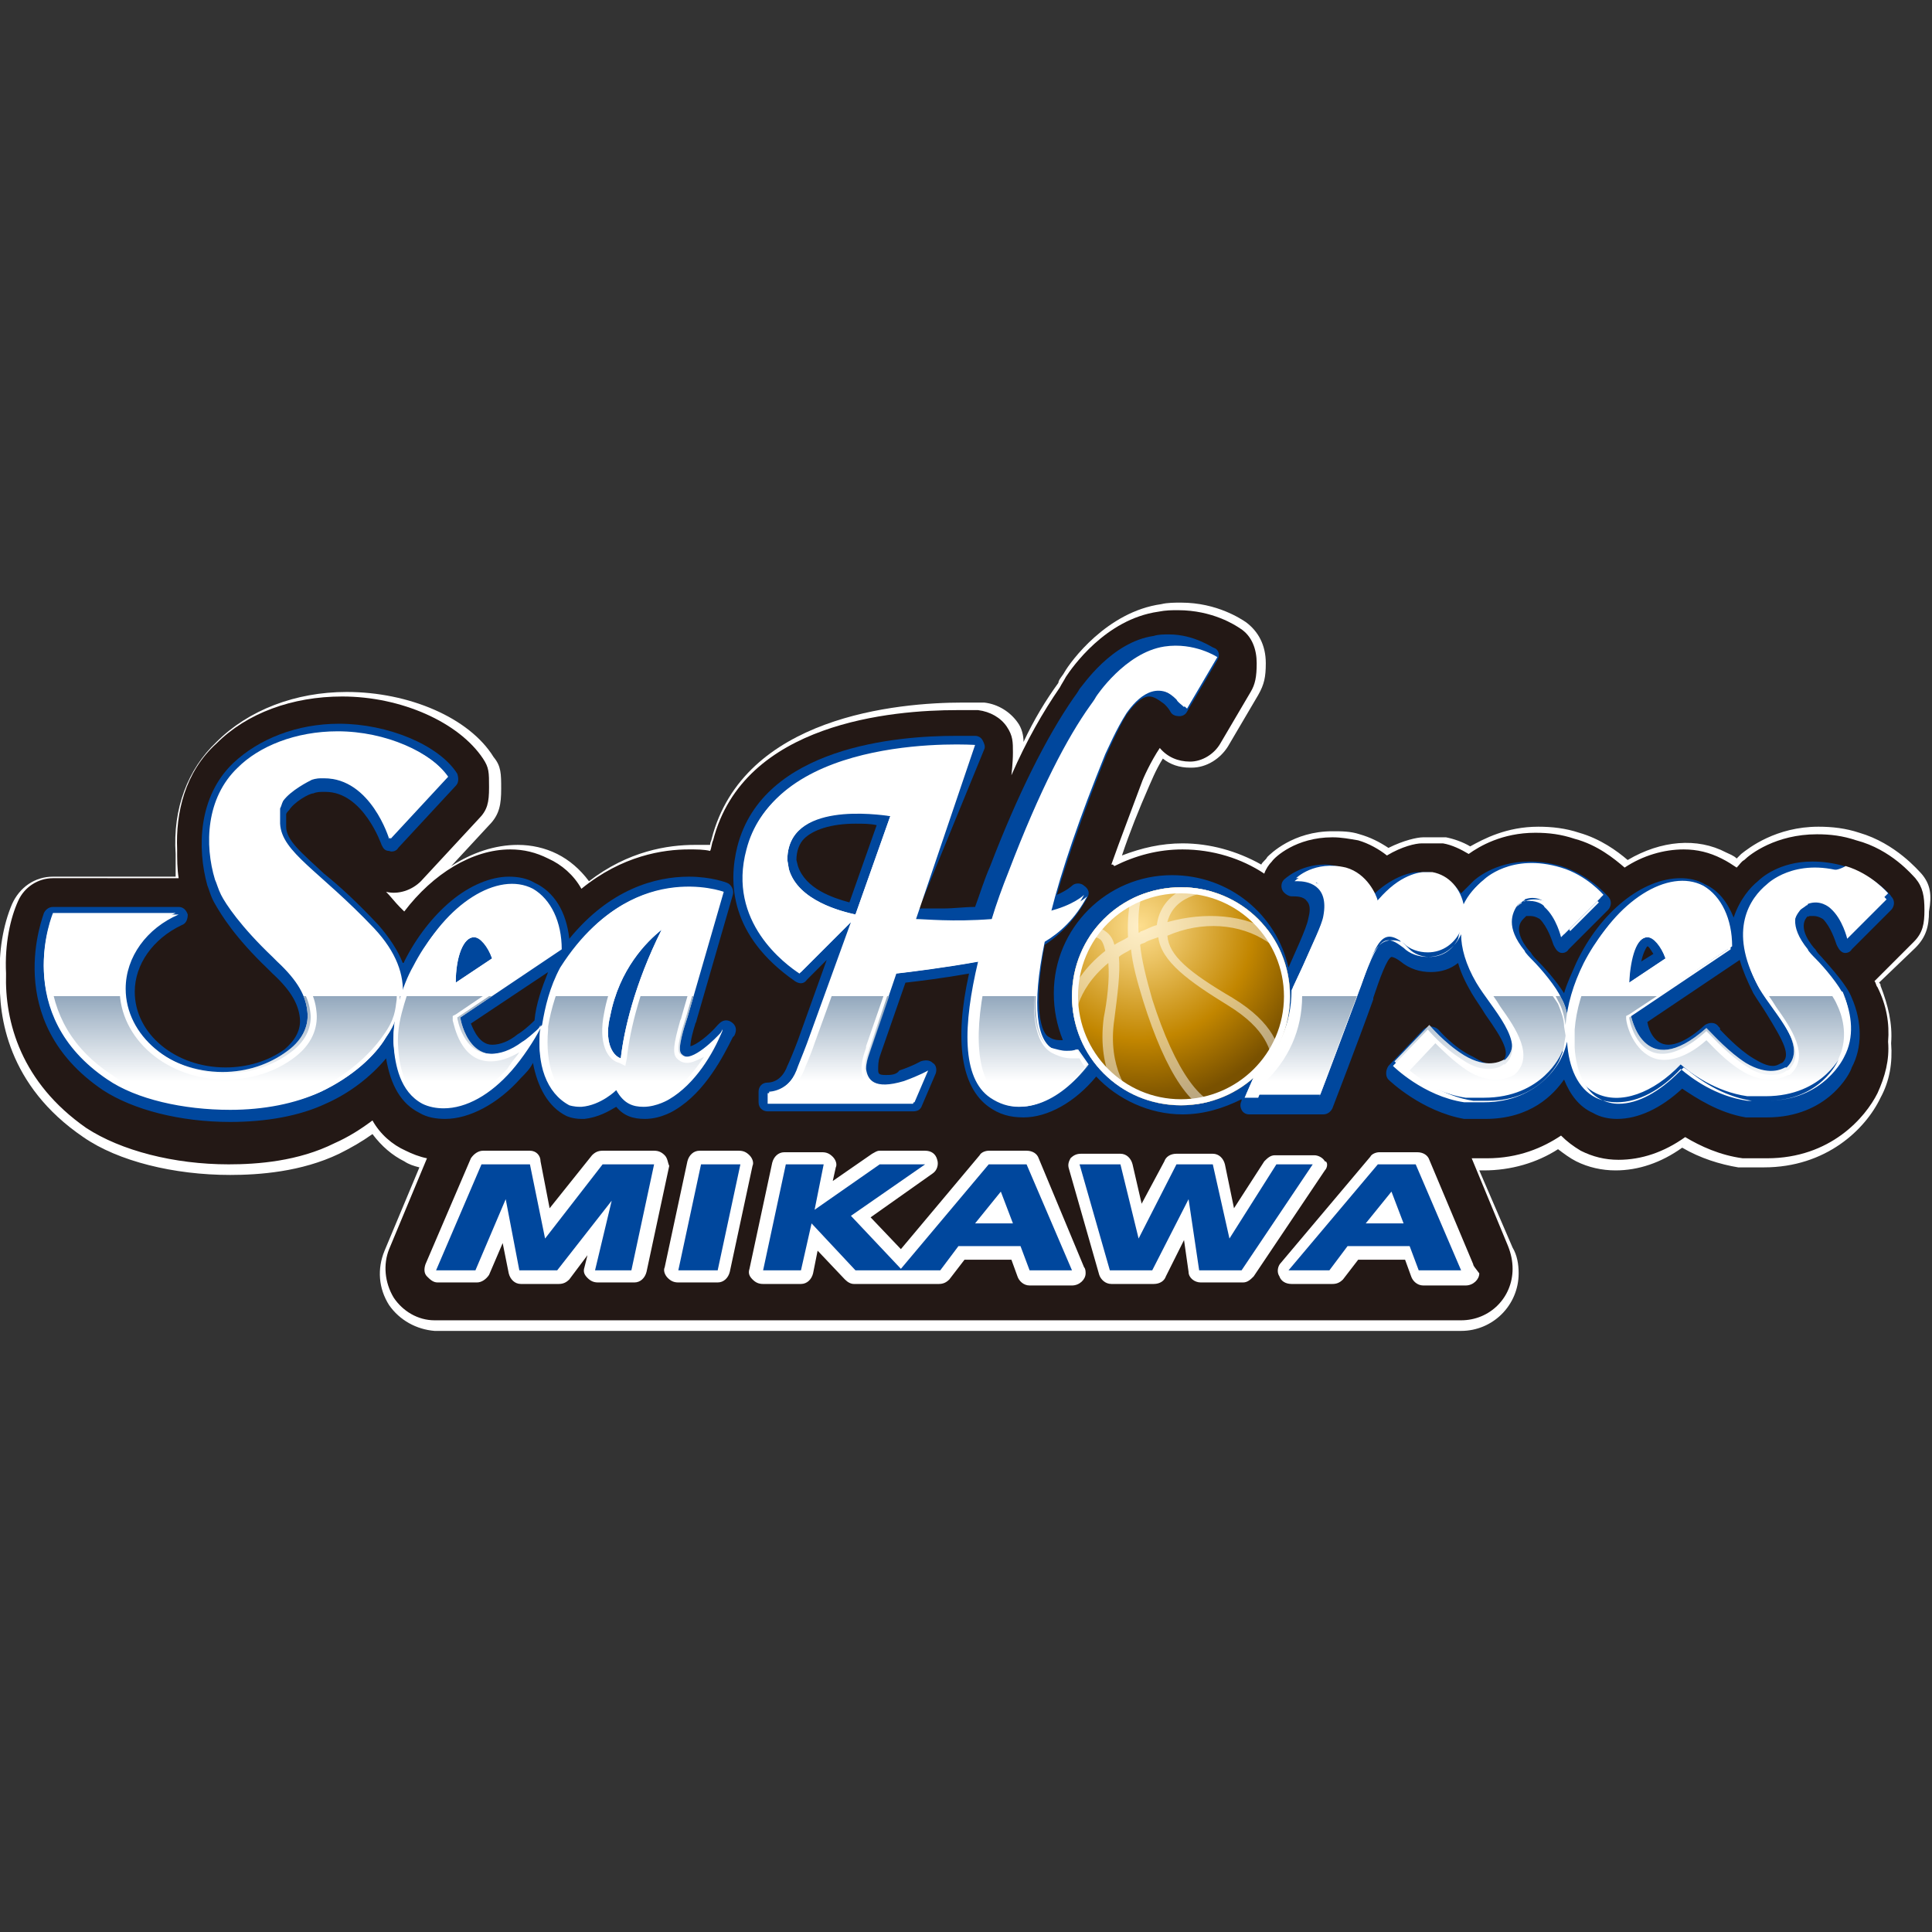
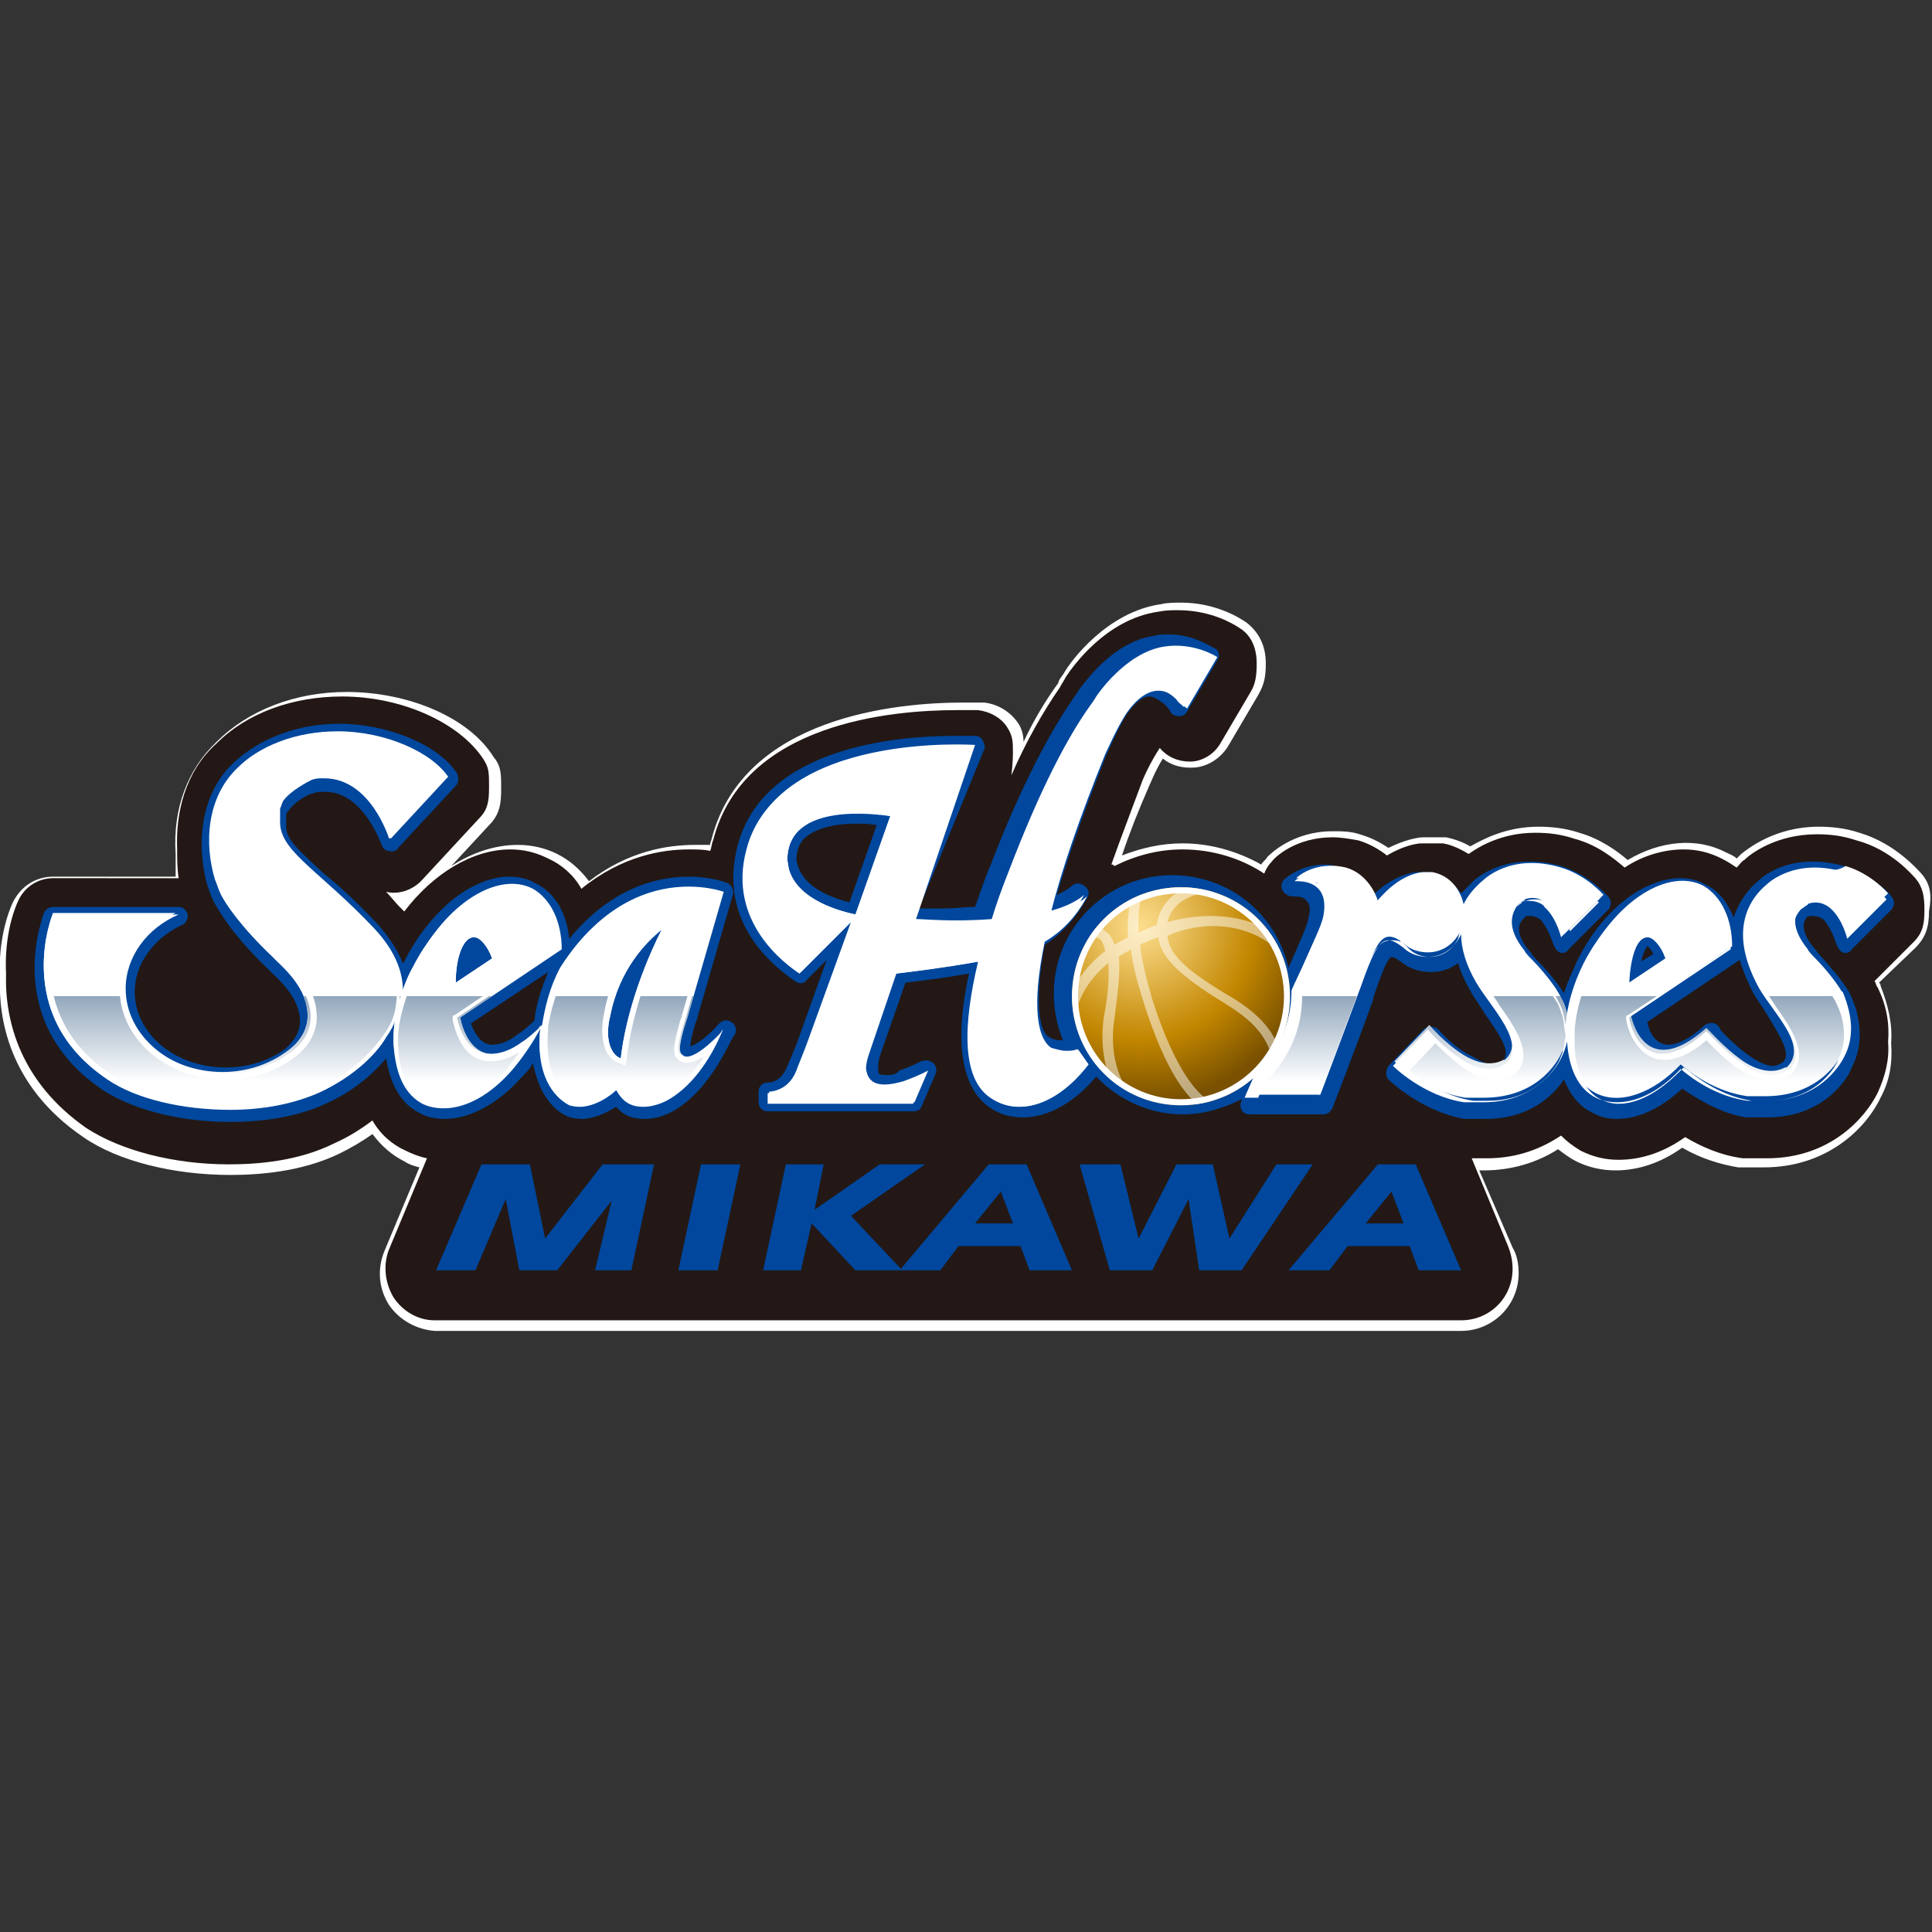
<svg xmlns="http://www.w3.org/2000/svg" xmlns:xlink="http://www.w3.org/1999/xlink" version="1.1" id="レイヤー_1" x="0px" y="0px" viewBox="0 0 127.6 127.6" style="enable-background:new 0 0 127.6 127.6;" xml:space="preserve">
  <rect x="0" y="0" width="127.6" height="127.6" fill="#333333" stroke="none" />
  <style type="text/css">
	.st0{fill:#FFFFFF;}
	.st1{fill:#231815;}
	.st2{fill:#00479D;}
	.st3{fill:url(#SVGID_1_);}
	.st4{fill:url(#SVGID_00000098924973716195889520000011426233132855158412_);}
	.st5{fill:url(#SVGID_00000106105609269532194180000006351232086788766360_);}
	.st6{fill:url(#SVGID_00000091003342624571899290000017225746159079376794_);}
	.st7{opacity:0.5;}
	.st8{clip-path:url(#SVGID_00000170985610702399736250000000952096096504952997_);}
</style>
  <g>
    <path class="st0" d="M126.9,57.7c-0.2-0.2-1.7-2-4.1-2.7c-0.9-0.3-1.8-0.4-2.7-0.4c-2.8,0-4.6,1.4-5.1,1.8   c-0.1,0.1-0.2,0.2-0.3,0.3c-0.2-0.2-0.5-0.3-0.7-0.4c-1.9-1-4.3-0.8-6.5,0.5c-0.7-0.6-1.8-1.4-3.2-1.8c-0.9-0.3-1.8-0.4-2.7-0.4   c-2.1,0-3.6,0.8-4.5,1.3c-0.5-0.3-1.1-0.5-1.6-0.6c-0.1,0-0.2,0-0.3,0l0,0c-0.2,0-0.4,0-0.6,0c-0.3,0-0.5,0-0.6,0l0,0   c-0.4,0-1.3,0.2-2.3,0.7c-0.6-0.4-1.2-0.7-1.9-0.9c-0.6-0.2-1.2-0.2-1.8-0.2c-2.6,0-4.1,1.5-4.3,1.7c-0.1,0.2-0.3,0.3-0.4,0.5   c-1.6-0.9-3.4-1.4-5.2-1.4c-1.4,0-2.7,0.3-4,0.8c0.5-1.5,1.1-3,1.8-4.6c0.1-0.2,0.4-1,0.9-1.8c0.5,0.4,1.1,0.6,1.8,0.6   c0,0,0.1,0,0.1,0c1,0,1.9-0.6,2.4-1.4l2-3.4c0.4-0.7,0.5-1.2,0.5-2.1c0-1.2-0.5-2.1-1.3-2.7c-0.3-0.2-1.9-1.3-4.3-1.3   c-0.4,0-0.9,0-1.3,0.1c-3.6,0.5-6,3.8-6.4,4.5c-0.1,0.2-0.4,0.5-0.4,0.7c-0.8,1.1-1.6,2.4-2.3,3.9c0-0.4-0.1-0.9-0.4-1.3   c-0.5-0.7-1.3-1.2-2.2-1.3c-0.1,0-0.6,0-1.4,0c-4.3,0-14.5,0.9-16.6,9c0,0.1-0.1,0.2-0.1,0.4c-0.3,0-0.7,0-1,0   c-1.8,0-4.4,0.4-7,2.4c-0.6-0.8-1.3-1.4-2.1-1.8c-0.8-0.4-1.7-0.6-2.6-0.6c-1.5,0-3,0.5-4.4,1.4l2.5-2.7c0.7-0.7,0.8-1.4,0.8-2.4   c0-1,0-1.5-0.5-2.1c-1.6-2.6-5.6-4.3-9.7-4.3c-3.4,0-6.5,1.2-8.6,3.3c-1.9,1.8-2.9,4.4-2.7,7.4c0,0.5,0,1,0,1.5H3.5   c-1.2,0-2.2,0.7-2.7,1.8c-0.6,1.4-0.9,3.2-0.8,4.9c-0.1,2.5,0.5,7.1,5.5,10.5c2.3,1.6,6,2.5,9.7,2.5c1.9,0,4.7-0.2,7.2-1.4   c0.8-0.4,1.5-0.8,2.2-1.3c0.6,0.8,1.3,1.4,2.1,1.8c0.3,0.2,0.6,0.3,1,0.4l-2.3,5.5c-0.5,1.2-0.4,2.5,0.3,3.6c0.7,1,1.8,1.6,3,1.7   c0.1,0,0.1,0,0.2,0h67.6c0,0,0,0,0,0c2.1,0,3.8-1.7,3.8-3.8c0-0.6-0.1-1.2-0.4-1.7l-2.2-5.1c0,0,0.1,0,0.1,0h0l0,0l0.2,0   c1.8,0,3.5-0.5,4.9-1.4c0.4,0.3,0.8,0.6,1.2,0.8c0.8,0.4,1.7,0.6,2.6,0.6c1.5,0,3-0.5,4.4-1.5c1.2,0.7,2.5,1.1,3.7,1.3   c0,0,0.1,0,0.2,0l0.1,0c0.1,0,0.2,0,0.3,0c0.2,0,0.4,0,0.6,0c0,0,0.1,0,0.1,0c0,0,0.1,0,0.2,0l0,0l0.2,0c4.1,0,6.7-2.5,7.7-4.6   c0.6-1.1,0.8-2.3,0.7-3.6c0.1-1.3-0.2-2.5-0.7-3.8c0-0.1,0-0.1-0.1-0.2l2.4-2.3c0.7-0.7,0.9-1.4,0.9-2.4   C127.6,59.1,127.5,58.4,126.9,57.7z" />
    <path class="st1" d="M126.5,58c-0.2-0.2-1.6-1.9-3.9-2.5c-0.9-0.3-1.7-0.4-2.6-0.4c-2.7,0-4.4,1.3-4.8,1.7   c-0.2,0.1-0.3,0.3-0.5,0.5c-0.3-0.2-0.6-0.4-1-0.6c-0.8-0.4-1.6-0.6-2.5-0.6c-1.3,0-2.7,0.4-3.9,1.2c-0.7-0.6-1.8-1.5-3.3-1.9   c-0.9-0.3-1.7-0.4-2.6-0.4c-2.2,0-3.7,0.9-4.4,1.4c-0.5-0.3-1.1-0.6-1.7-0.7c-0.1,0-0.2,0-0.3,0c0,0,0,0,0,0c-0.4,0-0.9,0-1.1,0   c0,0,0,0,0,0c-0.4,0-1.3,0.2-2.3,0.8c-0.5-0.4-1.2-0.8-1.9-1c-0.6-0.1-1.1-0.2-1.7-0.2c-2.4,0-3.8,1.3-4,1.6   c-0.2,0.2-0.4,0.5-0.5,0.8c-1.5-1-3.4-1.6-5.4-1.6c-1.6,0-3.1,0.4-4.5,1.1c0,0-0.1-0.1-0.1-0.1c0,0,0,0-0.1,0   c0.6-1.7,1.3-3.5,2-5.4c0.1-0.3,0.6-1.4,1.2-2.3c0.5,0.6,1.2,0.9,2,0.9c0.8,0,1.6-0.5,2-1.2l2-3.4c0.3-0.5,0.4-1,0.4-1.9   c0-0.9-0.3-1.8-1.1-2.3c-0.3-0.2-1.8-1.2-4.1-1.2c-0.4,0-0.8,0-1.3,0.1c-3.5,0.5-5.7,3.7-6.1,4.3c-0.1,0.2-0.3,0.5-0.4,0.7   c-1.1,1.6-2.2,3.5-3.2,5.8l0,0c0,0,0.1-0.8,0.1-1.5c0-0.7,0-1.1-0.4-1.7c-0.4-0.6-1.1-1-1.9-1.1c-0.1,0-0.6,0-1.4,0   c-4.2,0-14.1,0.8-16.1,8.6c-0.1,0.2-0.1,0.5-0.2,0.7c-0.4-0.1-0.9-0.1-1.4-0.1c-1.7,0-4.4,0.4-7.1,2.6c-0.5-0.9-1.3-1.6-2.2-2   c-0.8-0.4-1.6-0.6-2.5-0.6c-2.5,0-5.1,1.6-7,4.1c-0.1-0.1-0.2-0.2-0.3-0.3c-0.3-0.3-0.6-0.7-0.9-1c0.8,0.2,1.7-0.1,2.3-0.7l3.8-4.1   c0.6-0.6,0.7-1.1,0.7-2.1c0-1,0-1.3-0.4-1.9c-1.6-2.4-5.4-4.1-9.3-4.1c-3.3,0-6.3,1.1-8.3,3.1c-2.1,1.9-2.7,4.6-2.6,7   c0,0.6,0,1.3,0.1,1.9H3.5c-1,0-1.9,0.6-2.3,1.5c-0.5,1.1-0.9,2.8-0.8,4.8c-0.1,3.2,1,7.2,5.3,10.2c2.3,1.5,5.8,2.4,9.4,2.4   c1.9,0,4.6-0.2,7-1.4c0.9-0.4,1.7-0.9,2.5-1.5c0.5,0.9,1.3,1.6,2.2,2c0.4,0.2,0.9,0.4,1.4,0.5l-2.5,6c-0.4,1-0.3,2.2,0.3,3.2   c0.6,0.9,1.6,1.5,2.7,1.5c0.1,0,0.1,0,0.2,0h67.6c1.9,0,3.4-1.5,3.4-3.4c0-0.5-0.1-1-0.3-1.5l-2.4-5.8c0.2,0,0.4,0,0.6,0   c0,0,0.1,0,0.1,0c0,0,0.1,0,0.1,0l0,0c0,0,0.1,0,0.1,0h0.1c2.1,0,3.7-0.7,4.9-1.5c0.4,0.4,0.8,0.7,1.3,1c0.8,0.4,1.6,0.6,2.5,0.6   c1.5,0,3-0.5,4.4-1.5c1,0.6,2.3,1.2,3.8,1.4c0,0,0.1,0,0.1,0l0.2,0c0.1,0,0.2,0,0.3,0c0.2,0,0.4,0,0.6,0c0,0,0.1,0,0.1,0   c0,0,0.1,0,0.1,0l0,0c0,0,0.1,0,0.1,0h0.1c4.2,0,6.5-2.7,7.3-4.3c0.5-1.1,0.8-2.2,0.7-3.4c0.1-1.2-0.1-2.4-0.7-3.6   c-0.1-0.1-0.1-0.3-0.2-0.4l2.6-2.6c0.6-0.6,0.7-1.2,0.7-2.1C127.1,59.2,127,58.6,126.5,58z" />
-     <path class="st0" d="M87.5,77.3l-4.7,7c-0.2,0.2-0.4,0.4-0.7,0.4h-2.8c-0.4,0-0.8-0.3-0.8-0.7l-0.3-2.1L77,84.3   c-0.1,0.3-0.4,0.5-0.8,0.5h-2.8c-0.4,0-0.7-0.3-0.8-0.6l-2-7c-0.1-0.3,0-0.5,0.1-0.7c0.2-0.2,0.4-0.3,0.7-0.3H74   c0.4,0,0.7,0.3,0.8,0.7l0.6,2.6l1.5-2.8c0.1-0.3,0.4-0.5,0.8-0.5h2.4c0.4,0,0.7,0.3,0.8,0.7l0.6,2.9l2-3.1c0.2-0.2,0.4-0.4,0.7-0.4   h2.6c0.3,0,0.6,0.2,0.7,0.4C87.7,76.7,87.7,77.1,87.5,77.3z M43.9,76.3c-0.2-0.2-0.4-0.3-0.7-0.3h-3.4c-0.3,0-0.5,0.1-0.7,0.3   l-2.8,3.5l-0.6-3.1C35.7,76.3,35.4,76,35,76h-3.1c-0.3,0-0.6,0.2-0.8,0.5l-3,7c-0.1,0.3-0.1,0.6,0.1,0.8c0.2,0.2,0.4,0.4,0.7,0.4   h2.6c0.3,0,0.6-0.2,0.8-0.5l0.9-2.1l0.4,2c0.1,0.4,0.4,0.7,0.8,0.7h2.5c0.3,0,0.5-0.1,0.7-0.3l1.2-1.6l-0.2,0.8   c-0.1,0.3,0,0.5,0.2,0.7c0.2,0.2,0.4,0.3,0.7,0.3h2.4c0.4,0,0.7-0.3,0.8-0.7l1.5-7C44.1,76.8,44.1,76.5,43.9,76.3z M49.5,76.3   c-0.2-0.2-0.4-0.3-0.7-0.3h-2.6c-0.4,0-0.7,0.3-0.8,0.7l-1.5,7c-0.1,0.2,0,0.5,0.2,0.7c0.2,0.2,0.4,0.3,0.7,0.3h2.6   c0.4,0,0.7-0.3,0.8-0.7l1.5-7C49.8,76.8,49.7,76.5,49.5,76.3z M68.6,76.5c-0.1-0.3-0.4-0.5-0.8-0.5h-2.5c-0.2,0-0.5,0.1-0.6,0.3   l-5.2,6.2l-2-2.1l4.1-2.9c0.3-0.2,0.4-0.6,0.3-0.9c-0.1-0.4-0.4-0.6-0.8-0.6h-3c-0.2,0-0.3,0.1-0.5,0.2L55,78l0.2-0.9   c0.1-0.2,0-0.5-0.2-0.7c-0.2-0.2-0.4-0.3-0.7-0.3h-2.5c-0.4,0-0.7,0.3-0.8,0.7l-1.5,7c-0.1,0.3,0,0.5,0.2,0.7   c0.2,0.2,0.4,0.3,0.7,0.3h2.5c0.4,0,0.7-0.3,0.8-0.7l0.3-1.5l1.8,1.9c0.2,0.2,0.4,0.3,0.6,0.3h5.6c0.3,0,0.5-0.1,0.7-0.3l1-1.3h3.1   l0.4,1.1c0.1,0.3,0.4,0.6,0.8,0.6h2.8c0.5,0,0.9-0.4,0.9-0.8c0-0.1,0-0.3-0.1-0.4L68.6,76.5z M97.3,83.5l-2.9-6.9   c-0.1-0.3-0.4-0.5-0.8-0.5h-2.5c-0.2,0-0.5,0.1-0.6,0.3l-5.9,7c-0.2,0.2-0.3,0.6-0.1,0.9c0.1,0.3,0.4,0.5,0.8,0.5h2.7   c0.3,0,0.5-0.1,0.7-0.3l1-1.3h3.1l0.4,1.1c0.1,0.3,0.4,0.6,0.8,0.6h2.8c0.5,0,0.9-0.4,0.9-0.8C97.4,83.7,97.3,83.6,97.3,83.5z" />
    <path class="st2" d="M39.8,76.9h3.4l-1.5,7h-2.4l1.1-4.6l-3.6,4.6h-2.5l-0.9-4.7l-2,4.7h-2.6l3-7H35l1,4.9L39.8,76.9z M44.8,83.9   h2.6l1.5-7h-2.6L44.8,83.9z M67.8,76.9l3,7H68l-0.6-1.6h-4.1l-1.2,1.6h-5.6l-2.9-3.1l-0.7,3.1h-2.5l1.5-7h2.5l-0.6,3l4.3-3h3   l-4.9,3.4l3.3,3.5l5.8-6.9H67.8z M66.9,80.8l-0.8-2.1l-1.7,2.1H66.9z M84.3,76.9l-3.1,4.9l-1.1-4.9h-2.4l-2.5,4.9L74,76.9h-2.7l2,7   h2.8l2.4-4.7l0.7,4.7h2.8l4.7-7H84.3z M96.5,83.9h-2.8l-0.6-1.6h-4.1l-1.2,1.6h-2.7l5.9-7h2.5L96.5,83.9z M92.7,80.8l-0.8-2.1   l-1.7,2.1H92.7z" />
    <g>
      <g>
        <path class="st2" d="M48.3,67.5c-0.3-0.2-0.6-0.1-0.8,0.1l-0.1,0.1c-0.6,0.7-1.4,1.3-1.8,1.4c0-0.4,0.2-1.1,0.3-1.4     c0-0.1,0.1-0.2,0.1-0.3l2.4-8.3c0.1-0.3-0.1-0.7-0.4-0.8c0,0-1-0.4-2.5-0.4c-2.2,0-5.2,0.8-7.9,4.1c-0.2-1.8-1-3.1-2.3-3.7     c-0.5-0.3-1.1-0.4-1.7-0.4c-1.2,0-2.6,0.6-3.8,1.6c-1.2,1-2.3,2.4-3.1,4c0,0,0,0.1-0.1,0.1c-0.3-0.8-0.9-1.7-1.6-2.5     c-1.4-1.5-2.6-2.6-3.6-3.4c-1.5-1.4-2.5-2.2-2.5-3.1c0-0.2,0-0.3,0-0.4l0-0.1c0,0,0,0,0-0.1c0,0,0,0,0-0.1c0,0,0,0,0-0.1     c0,0,0,0,0,0c0-0.1,0.1-0.2,0.2-0.3c0.3-0.5,1.3-1.1,1.6-1.1c0.2-0.1,0.5-0.1,0.6-0.1c0,0,0.1,0,0.1,0h0.1c2.5,0,3.7,3.5,3.7,3.5     c0.1,0.2,0.2,0.4,0.5,0.4c0.2,0.1,0.5,0,0.6-0.2l3.8-4.1c0.2-0.2,0.2-0.5,0.1-0.8c-1.2-1.9-4.6-3.3-7.8-3.3c-2.8,0-5.3,1-7,2.6     c-2.3,2.2-2.4,5.6-1.7,8.1c0.1,0.2,0.2,0.7,0.5,1.2c0.4,0.7,1.3,2.2,3.5,4.3l0.1,0.1c0.1,0.1,0.1,0.1,0.2,0.2c0,0,0,0,0,0     c1.2,1.1,1.7,2,1.8,2.9c0.1,0.8-0.3,1.5-1,2.1c-1.1,0.8-2.5,1.2-3.9,1.2c-3.3,0-6-2.2-6-5c0-1.8,1.2-3.5,3.1-4.4     c0.3-0.1,0.4-0.4,0.4-0.7c-0.1-0.3-0.3-0.5-0.6-0.5H3.5c-0.3,0-0.5,0.2-0.6,0.4c0,0.1-2.9,7.1,3.9,11.7c2,1.3,5.1,2.1,8.4,2.1     c2.4,0,4.6-0.4,6.3-1.2c1.6-0.7,3-1.8,4-3c0.3,1.8,1,3,2.2,3.6c0.5,0.3,1.1,0.4,1.7,0.4c1.6,0,3.5-1,5-2.7l0,0     c0.3-0.3,0.6-0.6,0.8-1c0.3,1.6,1,2.9,2.2,3.5c0,0,0.4,0.2,1,0.2c0.1,0,0.1,0,0.2,0c0.9-0.1,1.6-0.5,2.1-0.8     c0.5,0.6,1.1,0.8,1.9,0.8c1.1,0,2-0.6,2-0.6c2-1.2,3.2-3.6,3.8-4.8l0.1-0.1C48.7,68,48.6,67.7,48.3,67.5z M35.3,67.4     c-0.4,0.4-0.9,0.8-1.1,0.9C33.6,68.8,33,69,32.5,69c-0.8,0-1.2-0.9-1.4-1.4l5.1-3.4C35.8,65.2,35.4,66.3,35.3,67.4z" />
        <path class="st2" d="M119.5,60.5L119.5,60.5c0.1,0,0.1,0,0.1,0c0.1,0,0.2,0,0.2,0c0.3,0,0.6,0.2,0.6,0.2c0.5,0.5,0.8,1.4,0.9,1.7     c0.1,0.2,0.2,0.4,0.4,0.5c0.2,0.1,0.5,0,0.6-0.2l2.6-2.6c0.2-0.2,0.3-0.6,0-0.9c0-0.1-1.2-1.4-3.1-2c-0.7-0.2-1.4-0.3-2.1-0.3     c-2.2,0-3.4,1.1-3.6,1.3c-0.5,0.4-1.2,1.2-1.6,2.4c-0.4-1-1-1.8-1.9-2.2c-0.5-0.3-1.1-0.4-1.6-0.4c-2.5,0-5.3,2.2-6.9,5.6     c-0.3,0.7-0.6,1.3-0.8,2c-0.5-0.8-1.3-1.7-1.8-2.2c-0.1-0.1-0.3-0.3-0.4-0.5c0,0-0.1-0.1-0.1-0.1c-0.5-0.6-1-1.5-0.4-2.1     c0.1-0.1,0.1-0.1,0.2-0.2l0.1,0c0,0,0,0,0,0c0.1,0,0.2,0,0.2,0c0.3,0,0.6,0.2,0.6,0.2c0.5,0.5,0.8,1.4,0.9,1.7     c0.1,0.2,0.2,0.4,0.4,0.5c0.2,0.1,0.5,0,0.6-0.2l2.6-2.6c0.2-0.2,0.3-0.6,0-0.9c-0.1-0.1-1.2-1.4-3.1-2c-0.7-0.2-1.4-0.3-2.1-0.3     c-2.3,0-3.6,1.2-3.7,1.3c-0.2,0.2-0.5,0.5-0.8,0.8c-0.5-0.7-1.2-1.3-2.1-1.4c0,0-0.1,0-0.1,0c0,0,0,0,0,0c-0.3,0-0.5,0-0.7,0     c0,0,0,0,0,0c-0.3,0-1.5,0.2-2.8,1.4c-0.4-0.6-1.1-1.4-2.1-1.7c-0.4-0.1-0.8-0.2-1.2-0.2c-1.7,0-2.7,1-2.7,1     c-0.2,0.2-0.2,0.5-0.1,0.7c0.1,0.2,0.4,0.4,0.6,0.4c0,0,0.1,0,0.1,0c0.2,0,0.7,0,0.9,0.3c0.3,0.3,0.2,0.8,0.1,1.2     c-0.1,0.6-1,2.5-1.3,3.2l0,0c-0.8-3.5-3.9-6.1-7.7-6.1c-4.3,0-7.8,3.5-7.8,7.8c0,1.1,0.2,2.1,0.6,3.1c-0.3,0-0.6,0-0.9-0.2     c-0.5-0.2-1.1-1.8-0.3-6.1c1.1-0.7,2.1-1.8,2.8-3.1c0.2-0.3,0.1-0.6-0.2-0.8c-0.2-0.2-0.6-0.2-0.8,0c0,0-0.3,0.3-1,0.6     c0.8-2.7,1.9-5.8,3.3-9.3c0.1-0.2,0.7-1.6,1.3-2.6c0.3-0.4,0.9-1.2,1.5-1.2c0.3,0,0.6,0.2,1,0.5c0,0,0,0,0,0     c0.1,0.1,0.3,0.3,0.4,0.5c0.1,0.2,0.3,0.3,0.6,0.3c0.2,0,0.4-0.1,0.5-0.3l2-3.4c0.2-0.3,0.1-0.7-0.2-0.8c-0.1,0-1.3-0.9-3-0.9     c-0.3,0-0.7,0-1,0.1c0,0,0,0,0,0c-2.8,0.4-4.7,3.3-4.9,3.5c-0.1,0.2-0.4,0.6-0.4,0.6c-1.8,2.6-3.7,6.4-5.5,11.1     c-0.4,0.9-0.7,1.9-1,2.7c-0.7,0-1.4,0.1-2.1,0.1c-0.6,0-1.2,0-1.6,0L65,49.5c0.1-0.2,0-0.4-0.1-0.6c-0.1-0.2-0.3-0.3-0.5-0.3     c0,0-0.5,0-1.3,0c-3.8,0-12.7,0.7-14.4,7.3c-0.6,2.4-0.5,5.9,3.8,8.9l0,0c0.3,0.2,0.6,0.2,0.8-0.1l1.3-1.3l-1.9,5.3     c-0.3,0.8-0.6,1.5-0.7,1.7c-0.4,1.1-1.2,1.1-1.3,1.1c-0.4,0-0.6,0.3-0.6,0.6v0.7c0,0.4,0.3,0.6,0.6,0.6h9.6     c0.3,0,0.5-0.1,0.6-0.4l0.9-2.1c0.1-0.3,0-0.6-0.2-0.7c-0.2-0.2-0.5-0.2-0.8-0.1c0,0-0.5,0.3-1.4,0.6C59.2,71,58.8,71,58.5,71     C58,71,58,70.9,58,70.6c0-0.2,0-0.5,0.1-0.8l0.1-0.3c0,0,0,0,0,0l1.6-4.6c0.9-0.1,2.5-0.3,4.2-0.6c-1,4.5-0.5,7.5,1.3,8.8     c0.7,0.5,1.4,0.7,2.3,0.7c1.6,0,3.4-1,4.8-2.7c1.4,1.5,3.5,2.5,5.7,2.5c1.4,0,2.7-0.4,3.9-1l0,0.1c-0.1,0.2-0.1,0.4,0,0.6     c0.1,0.2,0.3,0.3,0.5,0.3h4.9c0.3,0,0.5-0.2,0.6-0.4c0,0,1.7-4.4,2.7-7.2l0-0.1c0.4-1.2,0.9-2.6,1.2-2.7c0,0,0.2,0,0.6,0.3     c0,0,0,0,0,0c0.6,0.5,1.3,0.7,2,0.7c0.7,0,1.3-0.2,1.8-0.6c0.2,0.7,0.5,1.3,0.9,2c0.3,0.5,0.6,0.9,0.9,1.4     c1.2,1.7,1.7,2.6,1.1,3.1c0,0,0,0,0,0h0c0,0-0.2,0.2-0.6,0.2c-0.4,0-0.8-0.2-1.3-0.5C96,69.2,95,68,95,68     c-0.1-0.1-0.3-0.2-0.5-0.2c-0.2,0-0.4,0.1-0.5,0.2l-2.3,2.4c-0.2,0.3-0.2,0.7,0,0.9c0.1,0.1,2.2,2.1,5,2.6c0,0,0,0,0.1,0l0.2,0     c0.1,0,0.1,0,0.2,0c0.2,0,0.4,0,0.6,0c0,0,0,0,0,0c0,0,0,0,0.1,0l0,0c0,0,0.1,0,0.1,0c0,0,0,0,0,0h0.1c3,0,4.5-1.6,5.2-2.6     c0.4,1,1,1.8,1.9,2.2c0.5,0.3,1.1,0.4,1.6,0.4c1.4,0,2.9-0.7,4.3-2c0.9,0.6,2.4,1.6,4.2,1.9c0,0,0,0,0.1,0l0.2,0     c0.1,0,0.1,0,0.2,0c0.2,0,0.4,0,0.6,0c0,0,0,0,0,0c0,0,0,0,0.1,0l0,0c0,0,0.1,0,0.1,0h0.1c4,0,5.5-2.9,5.6-3.3     c0.7-1.3,0.7-3,0-4.6c-0.3-0.8-1.3-1.9-2-2.7c0,0,0,0,0,0c-0.1-0.1-0.3-0.3-0.4-0.5c0,0-0.1-0.1-0.1-0.1c-0.5-0.6-1-1.5-0.4-2.1     C119.4,60.6,119.5,60.5,119.5,60.5z M56.1,59.6c-1.1-0.3-2.9-0.9-3.4-2.4l-0.1-0.4c0-0.6,0.2-1.1,0.5-1.4c0.6-0.6,1.8-1,3.4-1     c0.5,0,1,0,1.4,0.1L56.1,59.6z M108.8,62.5c0.1,0,0.2,0.2,0.4,0.5l-0.8,0.5C108.5,63,108.7,62.6,108.8,62.5z M117.7,70.2     C117.7,70.2,117.7,70.2,117.7,70.2c-0.1,0-0.3,0.2-0.6,0.2c-0.4,0-0.8-0.2-1.3-0.5c-1-0.6-2-1.7-2.2-1.9l0-0.1c0,0,0,0,0,0     c0,0,0,0-0.1-0.1c-0.2-0.3-0.6-0.3-0.9-0.1c-1.2,1.1-2,1.3-2.4,1.3l0,0c-0.9,0-1.3-0.9-1.4-1.5l6.1-4.1c0.2,0.7,0.5,1.4,0.9,2.2     c0.3,0.5,0.6,0.9,0.9,1.4C117.8,68.8,118.3,69.7,117.7,70.2z" />
      </g>
-       <path class="st0" d="M85.2,65.8c0-4-3.2-7.2-7.2-7.2c-4,0-7.2,3.2-7.2,7.2c0,4,3.2,7.2,7.2,7.2C82,73,85.2,69.7,85.2,65.8z" />
      <path class="st0" d="M45,69.6c-0.3-0.3,0.2-1.8,0.4-2.4l2.4-8.3c0,0-6.2-2.3-10.7,5c-0.7,1.3-1,2.6-1.2,3.8    c-0.5,0.5-1.1,1-1.3,1.1c-3.5,2.5-4.2-1.5-4.2-1.6l6.7-4.5c0-1.8-0.7-3.3-1.9-4c-2.3-1.2-5.8,1-7.7,4.9c-0.4,0.7-0.7,1.5-0.9,2.2    c0.1-1.4-0.4-2.9-1.9-4.5c-3.6-3.8-6.1-5-6.2-6.9c0-0.2,0-0.4,0-0.6c0,0,0-0.1,0-0.1c0,0,0,0,0-0.1c0,0,0-0.1,0-0.1    c0,0,0-0.1,0-0.1c0,0,0,0,0,0c0.1-0.2,0.1-0.3,0.2-0.5c0.5-0.7,1.7-1.3,1.9-1.4c0.3-0.1,0.5-0.1,0.7-0.1c0.1,0,0.1,0,0.2,0h0    c3.1-0.1,4.3,4,4.3,4l3.8-4.1c-1.1-1.6-4.1-3-7.3-3c-2.8,0-5.2,1-6.6,2.4c-2.1,2-2.2,5.1-1.5,7.4c0.1,0.2,0.2,0.6,0.4,1    c0.3,0.6,1.3,2.1,3.4,4.1c0.1,0.1,0.2,0.2,0.3,0.3c0,0,0,0,0,0c1.4,1.3,1.9,2.3,2,3.3c0.1,0.8-0.2,1.8-1.3,2.6    c-1.2,0.9-2.7,1.4-4.3,1.4c-3.6,0-6.6-2.5-6.6-5.6c0-2.1,1.4-4,3.5-4.9H3.5c0,0-2.8,6.6,3.6,10.9c3.3,2.2,10.1,2.7,14.1,0.9    c2.1-1,3.6-2.4,4.3-3.6c0.3-0.4,0.5-0.8,0.6-1.1c-0.1,0.5-0.1,1-0.1,1.5c0.1,1.2,0.4,3,1.9,3.8c1.7,0.9,4-0.1,5.9-2.2l0,0    c0.7-0.8,1.5-2,1.9-2.8c-0.3,2.4,0.4,4.3,1.9,5.1c0,0,0.4,0.2,0.8,0.1c1.3-0.1,2.3-1.1,2.3-1.1c1.1,2.1,3.5,0.7,3.5,0.7    c1.7-1,2.9-3,3.5-4.5C47.9,68.2,45.8,70.5,45,69.6z M31.3,61.9c0.5,0,0.9,0.5,1.2,1.4l-2.4,1.6C30.1,63.2,30.6,61.9,31.3,61.9z     M41,69.9c-0.6-0.2-1.1-1.2-0.7-2.8c0.6-3.1,2.4-4.9,3.4-5.7C41.9,65,41.2,68.1,41,69.9z M119.8,63.7c-0.1-0.1-0.5-0.5-0.5-0.6h0    c-1.3-1.6-0.8-2.5-0.4-3c0.1-0.1,0.3-0.2,0.4-0.3c0,0,0.1,0,0.1-0.1c0.8-0.3,1.4,0.2,1.5,0.3c0.8,0.7,1.1,2,1.1,2l2.6-2.6    c0,0-1.1-1.3-2.8-1.8c-3.3-1-5.1,0.8-5.1,0.8c-1.1,0.9-2.6,3-0.6,6.7c1,1.7,3.4,4,1.9,5.4c0,0,0,0-0.1,0c-0.2,0.1-1.1,0.6-2.6-0.3    c-1.1-0.7-2.1-1.8-2.4-2.1c0,0-0.1-0.1-0.1-0.1v0c0,0-0.1-0.1-0.1-0.1c-4.2,3.7-5-0.9-5-0.9l6.7-4.5c0-1.8-0.7-3.3-1.9-4    c-2.3-1.2-5.8,1-7.7,4.9c-0.7,1.4-1.1,2.8-1.2,4.1c-0.1-0.6-0.2-1.1-0.5-1.6c-0.3-0.7-1.3-1.9-1.9-2.5c-0.1-0.1-0.5-0.5-0.5-0.6h0    c-1.3-1.6-0.8-2.5-0.5-3c0.1-0.1,0.3-0.2,0.4-0.3c0,0,0.1,0,0.1-0.1c0.8-0.3,1.4,0.2,1.5,0.3c0.8,0.7,1.1,2,1.1,2l2.6-2.6    c0,0-1.1-1.3-2.8-1.8c-3.3-1-5.1,0.8-5.1,0.8h0c-0.5,0.4-1,1-1.3,1.8c-0.2-1.2-1-2.1-2.1-2.3v0c0,0,0,0,0,0c-0.1,0-0.2,0-0.3,0    c-0.1,0-0.2,0-0.3,0c0,0,0,0,0,0c-0.1,0-1.6,0.1-3,1.9c-0.1-0.4-0.7-1.8-2.1-2.2c-2.1-0.5-3.3,0.7-3.3,0.7s2.4-0.3,1.9,2.3    c-0.1,0.6-0.7,1.8-1.4,3.4l-0.7,1.5c0,2.2-0.9,4.2-2.4,5.5l-0.7,1.6h4.9c0,0,1.6-4.3,2.7-7.2c1-2.9,1.4-3.9,2.8-2.8v0    c0.4,0.4,1,0.6,1.6,0.6c1,0,1.8-0.6,2.2-1.5c0,0.9,0.3,2,1,3.2c1,1.7,3.4,4,1.9,5.4c0,0,0,0-0.1,0c-0.2,0.1-1.1,0.6-2.6-0.3    c-1.3-0.8-2.3-2-2.3-2l-2.3,2.4c0,0,2,2,4.7,2.4l0,0c0.1,0,0.1,0,0.2,0c0.1,0,0.1,0,0.2,0c0.2,0,0.4,0,0.6,0l0,0c0,0,0.1,0,0.1,0    c0,0,0.1,0,0.1,0c3.9,0,5.1-2.9,5.1-2.9v0c0.2-0.4,0.3-0.7,0.4-1.1c0.1,1.7,0.7,3.1,1.9,3.7c1.6,0.8,3.8,0,5.6-1.9    c0.7,0.6,2.3,1.8,4.4,2.1l0,0c0.1,0,0.1,0,0.2,0c0.1,0,0.1,0,0.2,0c0.2,0,0.4,0,0.6,0l0,0c0,0,0.1,0,0.1,0c0,0,0.1,0,0.1,0    c3.9,0,5.1-2.9,5.1-2.9v0c0.7-1.3,0.5-2.8,0-4C121.4,65.5,120.4,64.4,119.8,63.7z M108.8,61.9c0.5,0,0.9,0.5,1.2,1.4l-2.4,1.6    C107.7,63.2,108.1,61.9,108.8,61.9z M69.6,69.3c-1.1-0.5-1.5-2.8-0.6-7.1c1-0.6,2-1.5,2.8-3c0,0-0.7,0.7-2.4,1.1    c0.7-2.8,1.9-6.3,3.6-10.5c0.2-0.4,0.7-1.6,1.4-2.7c0.7-1,2-2.3,3.5-0.8l0,0c0.1,0.2,0.3,0.3,0.5,0.5l2-3.4c0,0-1.5-1-3.5-0.7h0    c-2.6,0.4-4.5,3.3-4.5,3.3c-0.1,0.2-0.4,0.6-0.4,0.6c-1.5,2.1-3.3,5.5-5.4,11c-0.4,1-0.8,2.1-1.1,3.1c-2.6,0.2-4.4,0-5,0l3.9-11.5    c0,0-13-0.9-15,6.8c-1.3,4.8,2.6,7.6,3.5,8.2l3.4-3.4l-2.9,8c-0.3,0.8-0.6,1.5-0.7,1.8c-0.6,1.5-1.9,1.5-1.9,1.5v0.7h9.6l0.9-2.1    c0,0-0.5,0.3-1.6,0.7c-2,0.6-2.4-0.1-2.5-0.8c0-0.4,0.1-0.7,0.2-1l0.1-0.3c0,0,0,0,0,0l1.7-5c0.9-0.1,3.3-0.4,5.5-0.8    c-1,4.2-1.1,7.7,0.8,9c1.9,1.3,4.4,0.4,6.4-2.2c-0.2-0.3-0.5-0.7-0.7-1C70.8,69.5,70.3,69.5,69.6,69.3z M56.5,60.4    c-0.9-0.2-3.8-0.9-4.4-3L52,56.8c0-3.9,6-3,6.8-2.9L56.5,60.4z" />
      <g>
        <g>
          <linearGradient id="SVGID_1_" gradientUnits="userSpaceOnUse" x1="103.543" y1="72.941" x2="103.543" y2="42.545">
            <stop offset="5.000000e-02" style="stop-color:#93A8BD;stop-opacity:0" />
            <stop offset="0.235" style="stop-color:#93A8BD" />
            <stop offset="0.235" style="stop-color:#93A8BD;stop-opacity:0" />
          </linearGradient>
          <path class="st3" d="M119.8,63.7c-0.1-0.1-0.5-0.5-0.5-0.6h0c-1.3-1.6-0.8-2.5-0.4-3c0.1-0.1,0.3-0.2,0.4-0.3c0,0,0.1,0,0.1-0.1      c0.8-0.3,1.4,0.2,1.5,0.3c0.8,0.7,1.1,2,1.1,2l2.6-2.6c0,0-1.1-1.3-2.8-1.8c-3.3-1-5.1,0.8-5.1,0.8c-1.1,0.9-2.6,3-0.6,6.7      c1,1.7,3.4,4,1.9,5.4c0,0,0,0-0.1,0c-0.2,0.1-1.1,0.6-2.6-0.3c-1.1-0.7-2.1-1.8-2.4-2.1c0,0-0.1-0.1-0.1-0.1v0      c0,0-0.1-0.1-0.1-0.1c-4.2,3.7-5-0.9-5-0.9l6.7-4.5c0-1.8-0.7-3.3-1.9-4c-2.3-1.2-5.8,1-7.7,4.9c-0.7,1.4-1.1,2.8-1.2,4.1      c-0.1-0.6-0.2-1.1-0.5-1.6c-0.3-0.7-1.3-1.9-1.9-2.5c-0.1-0.1-0.5-0.5-0.5-0.6h0c-1.3-1.6-0.8-2.5-0.5-3      c0.1-0.1,0.3-0.2,0.4-0.3c0,0,0.1,0,0.1-0.1c0.8-0.3,1.4,0.2,1.5,0.3c0.8,0.7,1.1,2,1.1,2l2.6-2.6c0,0-1.1-1.3-2.8-1.8      c-3.3-1-5.1,0.8-5.1,0.8h0c-0.5,0.4-1,1-1.3,1.8c-0.2-1.2-1-2.1-2.1-2.3v0c0,0,0,0,0,0c-0.1,0-0.2,0-0.3,0c-0.1,0-0.2,0-0.3,0      c0,0,0,0,0,0c-0.1,0-1.6,0.1-3,1.9c-0.1-0.4-0.7-1.8-2.1-2.2c-2.1-0.5-3.3,0.7-3.3,0.7s2.4-0.3,1.9,2.3      c-0.1,0.6-0.7,1.8-1.4,3.4l-0.7,1.5c0,2.2-0.9,4.2-2.4,5.5l-0.7,1.6h4.9c0,0,1.6-4.3,2.7-7.2c1-2.9,1.4-3.9,2.8-2.8v0      c0.4,0.4,1,0.6,1.6,0.6c1,0,1.8-0.6,2.2-1.5c0,0.9,0.3,2,1,3.2c1,1.7,3.4,4,1.9,5.4c0,0,0,0-0.1,0c-0.2,0.1-1.1,0.6-2.6-0.3      c-1.3-0.8-2.3-2-2.3-2l-2.3,2.4c0,0,2,2,4.7,2.4l0,0c0.1,0,0.1,0,0.2,0c0.1,0,0.1,0,0.2,0c0.2,0,0.4,0,0.6,0l0,0      c0,0,0.1,0,0.1,0c0,0,0.1,0,0.1,0c3.9,0,5.1-2.9,5.1-2.9v0c0.2-0.4,0.3-0.7,0.4-1.1c0.1,1.7,0.7,3.1,1.9,3.7      c1.6,0.8,3.8,0,5.6-1.9c0.7,0.6,2.3,1.8,4.4,2.1l0,0c0.1,0,0.1,0,0.2,0c0.1,0,0.1,0,0.2,0c0.2,0,0.4,0,0.6,0l0,0      c0,0,0.1,0,0.1,0c0,0,0.1,0,0.1,0c3.9,0,5.1-2.9,5.1-2.9v0c0.7-1.3,0.5-2.8,0-4C121.4,65.5,120.4,64.4,119.8,63.7z M108.8,61.9      c0.5,0,0.9,0.5,1.2,1.4l-2.4,1.6C107.7,63.2,108.1,61.9,108.8,61.9z" />
        </g>
        <g>
          <linearGradient id="SVGID_00000070108140700077989980000013558578855498886586_" gradientUnits="userSpaceOnUse" x1="64.788" y1="72.941" x2="64.788" y2="42.544">
            <stop offset="5.000000e-02" style="stop-color:#93A8BD;stop-opacity:0" />
            <stop offset="0.235" style="stop-color:#93A8BD" />
            <stop offset="0.235" style="stop-color:#93A8BD;stop-opacity:0" />
          </linearGradient>
-           <path style="fill:url(#SVGID_00000070108140700077989980000013558578855498886586_);" d="M76.9,42.8L76.9,42.8      c-2.6,0.4-4.5,3.3-4.5,3.3c-0.1,0.2-0.4,0.6-0.4,0.6c-1.5,2.1-3.3,5.5-5.4,11c-0.4,1-0.8,2.1-1.1,3.1c-2.6,0.2-4.4,0-5,0      l3.9-11.5c0,0-13-0.9-15,6.8c-1.3,4.8,2.6,7.6,3.5,8.2l3.4-3.4l-2.9,8c-0.3,0.8-0.6,1.5-0.7,1.8c-0.6,1.5-1.9,1.5-1.9,1.5v0.7      h9.6l0.9-2.1c0,0-0.5,0.3-1.6,0.7c-2,0.6-2.4-0.1-2.5-0.8c0-0.4,0.1-0.7,0.2-1l0.1-0.3c0,0,0,0,0,0l1.7-5      c0.9-0.1,3.3-0.4,5.5-0.8c-1,4.2-1.1,7.7,0.8,9c1.9,1.3,4.4,0.4,6.4-2.2c-0.2-0.3-0.5-0.7-0.7-1c-0.5,0.2-1,0.2-1.7-0.1      c-1.1-0.5-1.5-2.8-0.6-7.1c1-0.6,2-1.5,2.8-3c0,0-0.7,0.7-2.4,1.1c0.7-2.8,1.9-6.3,3.6-10.5c0.2-0.4,0.7-1.6,1.4-2.7      c0.7-1,2-2.3,3.5-0.8l0,0c0.1,0.2,0.3,0.3,0.5,0.5l2-3.4C80.4,43.5,78.9,42.4,76.9,42.8z M56.5,60.4c-0.9-0.2-3.8-0.9-4.4-3      L52,56.8c0-3.9,6-3,6.8-2.9L56.5,60.4z" />
        </g>
        <g>
          <linearGradient id="SVGID_00000015314324580043742490000008506779333539821211_" gradientUnits="userSpaceOnUse" x1="25.396" y1="72.942" x2="25.396" y2="42.545">
            <stop offset="5.000000e-02" style="stop-color:#93A8BD;stop-opacity:0" />
            <stop offset="0.235" style="stop-color:#93A8BD" />
            <stop offset="0.235" style="stop-color:#93A8BD;stop-opacity:0" />
          </linearGradient>
          <path style="fill:url(#SVGID_00000015314324580043742490000008506779333539821211_);" d="M45,69.6c-0.3-0.3,0.2-1.8,0.4-2.4      l2.4-8.3c0,0-6.2-2.3-10.7,5c-0.7,1.3-1,2.6-1.2,3.8c-0.5,0.5-1.1,1-1.3,1.1c-3.5,2.5-4.2-1.5-4.2-1.6l6.7-4.5      c0-1.8-0.7-3.3-1.9-4c-2.3-1.2-5.8,1-7.7,4.9c-0.4,0.7-0.7,1.5-0.9,2.2c0.1-1.4-0.4-2.9-1.9-4.5c-3.6-3.8-6.1-5-6.2-6.9      c0-0.2,0-0.4,0-0.6c0,0,0-0.1,0-0.1c0,0,0,0,0-0.1c0,0,0-0.1,0-0.1c0,0,0-0.1,0-0.1c0,0,0,0,0,0c0.1-0.2,0.1-0.3,0.2-0.5      c0.5-0.7,1.7-1.3,1.9-1.4c0.3-0.1,0.5-0.1,0.7-0.1c0.1,0,0.1,0,0.2,0h0c3.1-0.1,4.3,4,4.3,4l3.8-4.1c-1.1-1.6-4.1-3-7.3-3      c-2.8,0-5.2,1-6.6,2.4c-2.1,2-2.2,5.1-1.5,7.4c0.1,0.2,0.2,0.6,0.4,1c0.3,0.6,1.3,2.1,3.4,4.1c0.1,0.1,0.2,0.2,0.3,0.3      c0,0,0,0,0,0c1.4,1.3,1.9,2.3,2,3.3c0.1,0.8-0.2,1.8-1.3,2.6c-1.2,0.9-2.7,1.4-4.3,1.4c-3.6,0-6.6-2.5-6.6-5.6      c0-2.1,1.4-4,3.5-4.9H3.5c0,0-2.8,6.6,3.6,10.9c3.3,2.2,10.1,2.7,14.1,0.9c2.1-1,3.6-2.4,4.3-3.6c0.3-0.4,0.5-0.8,0.6-1.1      c-0.1,0.5-0.1,1-0.1,1.5c0.1,1.2,0.4,3,1.9,3.8c1.7,0.9,4-0.1,5.9-2.2l0,0c0.7-0.8,1.5-2,1.9-2.8c-0.3,2.4,0.4,4.3,1.9,5.1      c0,0,0.4,0.2,0.8,0.1c1.3-0.1,2.3-1.1,2.3-1.1c1.1,2.1,3.5,0.7,3.5,0.7c1.7-1,2.9-3,3.5-4.5C47.9,68.2,45.8,70.5,45,69.6z       M31.3,61.9c0.5,0,0.9,0.5,1.2,1.4l-2.4,1.6C30.1,63.2,30.6,61.9,31.3,61.9z M41,69.9c-0.6-0.2-1.1-1.2-0.7-2.8      c0.6-3.1,2.4-4.9,3.4-5.7C41.9,65,41.2,68.1,41,69.9z" />
        </g>
      </g>
      <g>
        <radialGradient id="SVGID_00000108284589291241590550000000249773155626355623_" cx="80.016" cy="93.037" r="12.385" gradientTransform="matrix(0.938 0 0 0.938 0.224 -26.09)" gradientUnits="userSpaceOnUse">
          <stop offset="0" style="stop-color:#FDDE8E" />
          <stop offset="0.21" style="stop-color:#EBC363" />
          <stop offset="0.644" style="stop-color:#C28600" />
          <stop offset="1" style="stop-color:#795100" />
        </radialGradient>
        <path style="fill:url(#SVGID_00000108284589291241590550000000249773155626355623_);" d="M70.8,65.8c0-4,3.2-7.2,7.2-7.2     c4,0,7.2,3.2,7.2,7.2c0,4-3.2,7.2-7.2,7.2C74,73,70.8,69.7,70.8,65.8z" />
        <g class="st7">
          <defs>
            <path id="SVGID_00000173842247470409030950000017998040581638936478_" class="st7" d="M70.8,65.8c0-4,3.2-7.2,7.2-7.2       c4,0,7.2,3.2,7.2,7.2c0,4-3.2,7.2-7.2,7.2C74,73,70.8,69.7,70.8,65.8z" />
          </defs>
          <clipPath id="SVGID_00000096749563656891742140000010803066808847111589_">
            <use xlink:href="#SVGID_00000173842247470409030950000017998040581638936478_" style="overflow:visible;" />
          </clipPath>
          <g style="clip-path:url(#SVGID_00000096749563656891742140000010803066808847111589_);">
            <g>
              <path class="st0" d="M83.7,62.2c0.9,0.6,2,1.7,2,3.5l0.7,0c0-1.7-0.8-3.1-2.3-4.1c-1.9-1.2-4.5-1.4-7-0.7c0.5-2,3-2,3.2-2        l0-0.7c-1.2,0-3.6,0.6-3.9,2.9c-0.4,0.1-0.7,0.3-1,0.4c-0.1,0-0.1,0.1-0.2,0.1c-0.1-1.9,0.3-2.7,0.3-2.7l0,0l0,0c0,0,0,0,0,0        l-0.2-0.1l-0.4-0.2c0,0.1-0.5,1.1-0.4,3.3c-0.3,0.2-0.6,0.3-0.9,0.5c-0.1-0.4-0.3-0.7-0.6-0.9c-0.5-0.4-1.3-0.3-2.3,0.2        l0.3,0.6c0.7-0.4,1.3-0.5,1.6-0.3c0.2,0.1,0.3,0.4,0.4,0.8c-2.8,2.2-2.7,4.6-2.7,4.7l0.7,0c0,0-0.1-2,2.2-3.9        c0.1,1.1-0.1,2.6-0.3,3.6c-0.5,3.7,1.3,5.5,1.3,5.6l0.5-0.5c0,0-1.6-1.7-1.1-5c0.2-1.6,0.4-3,0.3-4.1c0.2-0.2,0.5-0.3,0.8-0.5        c0.1,1,0.4,2.1,0.8,3.4c1.5,4.8,3.3,7.5,5.2,7.5c0.2,0,0.4,0,0.6-0.1l-0.2-0.6c-1.6,0.5-3.5-2.2-5-6.9        c-0.4-1.4-0.7-2.6-0.8-3.6c0.1-0.1,0.3-0.1,0.4-0.2c0.2-0.1,0.5-0.2,0.8-0.3c0.2,1.6,2,2.9,4.6,4.5c2.6,1.6,2.8,3,3,3.9        c0,0.1,0,0.2,0.1,0.3l0.6-0.1c0-0.1,0-0.2-0.1-0.3c-0.2-1-0.5-2.6-3.3-4.3c-2.9-1.7-4.2-2.8-4.3-4.1        C79.4,60.8,81.9,61,83.7,62.2z" />
            </g>
          </g>
        </g>
      </g>
      <g>
        <path class="st0" d="M22.5,48.8c2.7,0,5.6,1.1,6.7,2.6l-3.2,3.4c-0.5-1.2-1.9-3.7-4.4-3.7l-0.1,0c-0.1,0-0.1,0-0.2,0l0,0     c-0.2,0-0.5,0.1-0.8,0.2c-0.2,0.1-1.6,0.7-2.2,1.6c-0.1,0.2-0.2,0.3-0.2,0.5l0,0l0,0l0,0l0,0c0,0,0,0.1,0,0.1l0,0     c0,0,0,0.1,0,0.1c0,0,0,0.1,0,0.1c0,0,0,0.1,0,0.1l0,0c0,0.2,0,0.4,0,0.7c0.1,1.3,1.2,2.3,2.8,3.8c1,0.9,2.2,1.9,3.5,3.4     c1.3,1.3,1.9,2.7,1.8,4.2l0,0.1c-0.1,0.7-0.1,1.3-0.9,2.4c-0.9,1.3-2.4,2.6-4.2,3.5c-1.5,0.7-3.6,1.1-5.8,1.1     c-3.1,0-6.1-0.7-7.9-2c-2.6-1.7-3.9-4-4.1-6.8c-0.1-1.6,0.3-2.9,0.5-3.5h6.5c-1.5,1.1-2.4,2.8-2.4,4.6c0,3.3,3.1,6,7,6     c1.7,0,3.3-0.5,4.6-1.5c1.3-1,1.5-2.2,1.4-3c-0.1-1.1-0.7-2.3-2.1-3.6l0,0c-0.1-0.1-0.2-0.1-0.2-0.2l-0.1-0.1c-2-2-2.9-3.4-3.3-4     c-0.2-0.4-0.3-0.8-0.4-1c-0.6-2.2-0.6-5.2,1.4-7C17.7,49.7,20,48.8,22.5,48.8 M22.5,48.4c-2.8,0-5.2,1-6.6,2.4     c-2.1,2-2.2,5.1-1.5,7.4c0.1,0.2,0.2,0.6,0.4,1c0.3,0.6,1.3,2.1,3.4,4.1c0.1,0.1,0.2,0.2,0.3,0.3c0,0,0,0,0,0     c1.4,1.3,1.9,2.3,2,3.3c0.1,0.8-0.2,1.8-1.3,2.6c-1.2,0.9-2.7,1.4-4.3,1.4c-3.6,0-6.6-2.5-6.6-5.6c0-2.1,1.4-4,3.5-4.9H3.5     c0,0-2.8,6.6,3.6,10.9c1.9,1.3,5,2,8.1,2c2.2,0,4.3-0.4,6-1.2c2.1-1,3.6-2.4,4.3-3.6c0.8-1.2,0.9-2,0.9-2.7     c0.1-1.4-0.4-2.9-1.9-4.5c-3.6-3.8-6.1-5-6.2-6.9c0-0.2,0-0.4,0-0.6c0,0,0-0.1,0-0.1c0,0,0,0,0-0.1c0,0,0-0.1,0-0.1     c0,0,0-0.1,0-0.1c0,0,0,0,0,0c0.1-0.2,0.1-0.3,0.2-0.5c0.5-0.7,1.7-1.3,1.9-1.4c0.3-0.1,0.5-0.1,0.7-0.1c0.1,0,0.1,0,0.2,0h0     c0,0,0,0,0.1,0c3.1,0,4.3,4,4.3,4l3.8-4.1C28.7,49.8,25.6,48.4,22.5,48.4L22.5,48.4z" />
        <path class="st0" d="M33.7,58.9c0.4,0,0.8,0.1,1.2,0.3c1,0.5,1.6,1.7,1.7,3.4L30.1,67l-0.2,0.1l0,0.3c0.1,0.3,0.5,2.7,2.5,2.7     c0.6,0,1.2-0.2,1.9-0.6c-0.2,0.3-0.4,0.5-0.6,0.8l-0.2,0.3c-1.4,1.5-2.9,2.4-4.3,2.4c-0.4,0-0.8-0.1-1.2-0.3     c-1-0.5-1.6-1.7-1.7-3.5c-0.1-1.2,0.2-2.2,0.4-2.9c0.2-0.7,0.5-1.5,0.9-2.2C29.2,61,31.7,58.9,33.7,58.9 M29.7,65.6l0.6-0.4     l2.4-1.6l0.3-0.2l-0.1-0.3c-0.4-1.1-0.9-1.7-1.5-1.7c0,0,0,0-0.1,0c-1.1,0.1-1.5,1.9-1.5,3.4L29.7,65.6 M45.5,59     c0.8,0,1.5,0.1,1.8,0.2l-2.3,8c0,0.1-0.1,0.2-0.1,0.3c-0.4,1.4-0.5,2.1-0.2,2.4c0.2,0.2,0.4,0.3,0.7,0.3c0.3,0,0.7-0.2,1.1-0.4     c-0.6,0.9-1.4,1.9-2.4,2.5c0,0-0.7,0.4-1.5,0.4c-0.6,0-1.1-0.3-1.4-0.9L41,71.4l-0.4,0.4c0,0-0.9,0.9-2.1,1c0,0-0.1,0-0.1,0     c-0.3,0-0.5-0.1-0.5-0.1C36.6,72,36,70.3,36.2,68l0-0.1l0-0.1c0.2-1.2,0.6-2.5,1.2-3.7C40,59.8,43.3,59,45.5,59 M41.3,70.4     l0.1-0.5c0.2-1.9,0.9-4.8,2.6-8.4l0.7-1.5l-1.3,1c-1,0.8-2.9,2.6-3.5,5.9c-0.4,2,0.2,3.1,1,3.3L41.3,70.4 M33.7,58.6     c-2.2,0-4.8,2.1-6.4,5.2c-0.4,0.7-0.7,1.5-0.9,2.2c-0.2,0.7-0.5,1.9-0.4,3.1c0.1,1.2,0.4,3,1.9,3.8c0.4,0.2,0.9,0.3,1.4,0.3     c1.5,0,3.1-0.9,4.5-2.5l0,0c0.7-0.8,1.5-2,1.9-2.8c-0.3,2.4,0.4,4.3,1.9,5.1c0,0,0.3,0.1,0.7,0.1c0,0,0.1,0,0.1,0     c1.3-0.1,2.3-1.1,2.3-1.1c0.5,0.9,1.1,1.1,1.8,1.1c0.9,0,1.7-0.5,1.7-0.5c1.7-1,2.9-3,3.5-4.5c0,0-1.5,1.7-2.4,1.7     c-0.2,0-0.3-0.1-0.4-0.2c-0.3-0.3,0.2-1.8,0.4-2.4l2.4-8.3c0,0-0.9-0.3-2.3-0.3c-2.2,0-5.6,0.9-8.4,5.3c-0.7,1.3-1,2.6-1.2,3.8     c-0.5,0.5-1.1,1-1.3,1.1c-0.8,0.6-1.5,0.8-2.1,0.8c-1.8,0-2.2-2.3-2.2-2.4l6.7-4.5c0-1.8-0.7-3.3-1.9-4     C34.7,58.7,34.2,58.6,33.7,58.6L33.7,58.6z M41,69.9c-0.6-0.2-1.1-1.2-0.7-2.8c0.6-3.1,2.4-4.9,3.4-5.7     C41.9,65,41.2,68.1,41,69.9L41,69.9z M30.1,64.9c0-1.7,0.5-3,1.2-3c0,0,0,0,0,0c0.4,0,0.9,0.6,1.2,1.4L30.1,64.9L30.1,64.9z" />
        <path class="st0" d="M120,57.9c0.6,0,1.2,0.1,1.8,0.3c1.1,0.3,1.9,1,2.3,1.4l-1.9,1.9c-0.2-0.5-0.5-1.1-1-1.6     c-0.1-0.1-0.6-0.5-1.3-0.5c-0.2,0-0.4,0-0.6,0.1l0,0l0,0l0,0c0,0-0.1,0-0.1,0l0,0l0,0c-0.2,0.1-0.4,0.2-0.6,0.4     c-0.3,0.4-0.9,1.3,0,2.8h-0.1l0.5,0.6c0,0.1,0.4,0.4,0.5,0.6c0.5,0.5,1.5,1.7,1.8,2.4c0.4,0.8,0.7,2,0.3,3.2l-0.2,0.5     c0,0.1-1.2,2.7-4.7,2.7h-0.1c0,0-0.1,0-0.1,0h0l0,0c-0.2,0-0.4,0-0.6,0c0,0-0.1,0-0.1,0l-0.1,0c0,0,0,0,0,0l0,0     c-2-0.3-3.6-1.5-4.2-2l-0.3-0.2l-0.3,0.3c-1.3,1.3-2.7,2.1-4,2.1c-0.4,0-0.8-0.1-1.2-0.3c-1-0.5-1.6-1.8-1.7-3.4l0-0.6L104,68     c0.1-1.3,0.5-2.7,1.2-4c1.5-3,4-5,6-5c0.4,0,0.8,0.1,1.2,0.3c1,0.5,1.6,1.7,1.7,3.4l-6.5,4.3l-0.2,0.1l0,0.2     c0.1,0.9,0.9,2.7,2.5,2.7c0.8,0,1.8-0.4,2.8-1.3c0.4,0.4,1.3,1.4,2.3,2c0.6,0.4,1.3,0.6,1.9,0.6c0.6,0,1-0.2,1.2-0.3l0,0l0,0     c0,0,0,0,0.1,0c1.4-1.2,0.1-3.1-0.9-4.5c-0.3-0.5-0.6-0.9-0.9-1.3c-1.8-3.3-0.7-5.2,0.5-6.2l0,0l0,0     C117.1,58.9,118.1,57.9,120,57.9 M107.2,65.6l0.6-0.4l2.4-1.6l0.3-0.2l-0.1-0.3c-0.4-1.1-0.9-1.7-1.5-1.7c0,0,0,0-0.1,0     c-1.1,0.1-1.5,1.9-1.5,3.4L107.2,65.6 M101.5,57.9c0.6,0,1.2,0.1,1.8,0.3c1.1,0.3,1.9,1,2.3,1.4l-1.9,1.9c-0.2-0.5-0.5-1.1-1-1.6     c-0.1-0.1-0.6-0.5-1.3-0.5c-0.2,0-0.4,0-0.6,0.1l0,0l0,0l0,0c0,0-0.1,0-0.1,0c-0.2,0.1-0.4,0.2-0.6,0.4c-0.3,0.4-0.9,1.3,0,2.8     h-0.1l0.5,0.6c0,0.1,0.4,0.5,0.5,0.6c0.9,1,1.6,1.9,1.9,2.4c0.2,0.5,0.4,1,0.4,1.5l0.1,0.6l-0.1,0.6c0,0.2-0.1,0.3-0.1,0.5     l-0.2,0.5c0,0-1.2,2.7-4.7,2.7h-0.1c0,0-0.1,0-0.1,0h0l0,0c-0.2,0-0.4,0-0.6,0c0,0-0.1,0-0.1,0c0,0-0.1,0-0.1,0l0,0l0,0     c-2-0.3-3.6-1.5-4.2-2l1.7-1.8c0.4,0.4,1.2,1.2,2.1,1.8c0.6,0.4,1.3,0.6,1.9,0.6c0.6,0,1-0.2,1.2-0.3l0,0l0,0l0,0l0,0l0,0l0,0     c1.4-1.2,0.1-3.1-0.9-4.5c-0.3-0.5-0.6-0.9-0.9-1.3c-0.6-1.1-0.9-2.1-1-3l0-0.8l0.3-0.7c0.3-0.8,0.8-1.3,1.2-1.7l0.2-0.2     C99.1,58.5,100,57.9,101.5,57.9 M87.9,58.1c0.3,0,0.6,0,0.9,0.1c1.2,0.3,1.7,1.6,1.9,1.9l0.2,0.7l0.4-0.6     c1.3-1.7,2.7-1.8,2.7-1.8c0,0,0,0,0.1,0c0.1,0,0.2,0,0.2,0c0.1,0,0.2,0,0.2,0l0.1,0c0.9,0.1,1.7,0.9,1.8,1.9l0.1,0.8L96.3,62     c-0.4,0.8-1.1,1.2-1.9,1.2c-0.5,0-1-0.2-1.3-0.5l-0.6-0.6v0.1c-0.2-0.1-0.4-0.1-0.6-0.1c-1,0-1.4,1.1-2.2,3.4l0,0.1     c-0.9,2.4-2.2,6-2.6,6.9h-4l0.4-1c1.6-1.5,2.5-3.5,2.5-5.7l0.6-1.4c0.9-1.9,1.3-2.9,1.4-3.4c0.2-0.9,0.1-1.6-0.3-2.1     c-0.2-0.3-0.5-0.5-0.8-0.6C87.1,58.2,87.5,58.1,87.9,58.1 M120,57.5c-2.1,0-3.2,1.1-3.2,1.1c-1.1,0.9-2.6,3-0.6,6.7     c1,1.7,3.4,4,1.9,5.4c0,0,0,0-0.1,0c-0.1,0.1-0.4,0.3-1,0.3c-0.4,0-1-0.1-1.7-0.6c-1.1-0.7-2.1-1.8-2.4-2.1c0,0-0.1-0.1-0.1-0.1     v0c0,0-0.1-0.1-0.1-0.1c-1.2,1.1-2.2,1.5-2.9,1.5c-1.8,0-2.2-2.3-2.2-2.4l6.7-4.5c0-1.8-0.7-3.3-1.9-4c-0.4-0.2-0.9-0.3-1.4-0.3     c-2.2,0-4.8,2.1-6.4,5.2c-0.7,1.4-1.1,2.8-1.2,4.1c-0.1-0.6-0.2-1.1-0.5-1.6c-0.3-0.7-1.3-1.9-1.9-2.5c-0.1-0.1-0.5-0.5-0.5-0.6     h0c-1.3-1.6-0.8-2.5-0.5-3c0.1-0.1,0.3-0.2,0.4-0.3c0,0,0.1,0,0.1-0.1c0.2-0.1,0.3-0.1,0.5-0.1c0.6,0,1,0.3,1,0.4     c0.8,0.7,1.1,2,1.1,2l2.6-2.6c0,0-1.1-1.3-2.8-1.8c-0.7-0.2-1.3-0.3-1.9-0.3c-2.1,0-3.2,1.1-3.2,1.1h0c-0.5,0.4-1,1-1.3,1.8     c-0.2-1.2-1-2.1-2.1-2.3v0c0,0,0,0,0,0c-0.1,0-0.2,0-0.3,0c-0.1,0-0.2,0-0.3,0c0,0,0,0,0,0c-0.1,0-1.6,0.1-3,1.9     c-0.1-0.4-0.7-1.8-2.1-2.2c-0.4-0.1-0.7-0.1-1-0.1c-1.4,0-2.2,0.8-2.2,0.8s0.1,0,0.2,0c0.6,0,2.1,0.2,1.7,2.3     c-0.1,0.6-0.7,1.8-1.4,3.4l-0.7,1.5c0,2.2-0.9,4.2-2.4,5.5l-0.7,1.6h4.9c0,0,1.6-4.3,2.7-7.2c0.8-2.1,1.2-3.2,1.9-3.2     c0.3,0,0.6,0.2,1,0.5v0c0.4,0.4,1,0.6,1.6,0.6c1,0,1.8-0.6,2.2-1.5c0,0.9,0.3,2,1,3.2c1,1.7,3.4,4,1.9,5.4c0,0,0,0-0.1,0     c-0.1,0.1-0.4,0.3-1,0.3c-0.4,0-1-0.1-1.7-0.6c-1.3-0.8-2.3-2-2.3-2l-2.3,2.4c0,0,2,2,4.7,2.4l0,0c0.1,0,0.1,0,0.2,0     c0.1,0,0.1,0,0.2,0c0.2,0,0.4,0,0.6,0l0,0c0,0,0,0,0,0c0,0,0,0,0.1,0c0,0,0.1,0,0.1,0c0,0,0,0,0.1,0c3.8,0,5.1-2.9,5.1-2.9v0     c0.2-0.4,0.3-0.7,0.4-1.1c0.1,1.7,0.7,3.1,1.9,3.7c0.4,0.2,0.9,0.3,1.4,0.3c1.4,0,2.9-0.8,4.2-2.2c0.7,0.6,2.3,1.8,4.4,2.1l0,0     c0.1,0,0.1,0,0.2,0c0.1,0,0.1,0,0.2,0c0.2,0,0.4,0,0.6,0l0,0c0,0,0,0,0,0c0,0,0,0,0.1,0c0,0,0.1,0,0.1,0c0,0,0,0,0.1,0     c3.8,0,5.1-2.9,5.1-2.9v0c0.7-1.3,0.5-2.8,0-4c-0.3-0.7-1.3-1.9-1.9-2.5c-0.1-0.1-0.5-0.5-0.5-0.6h0c-1.3-1.6-0.8-2.5-0.4-3     c0.1-0.1,0.3-0.2,0.4-0.3c0,0,0.1,0,0.1-0.1c0.2-0.1,0.3-0.1,0.5-0.1c0.6,0,1,0.3,1,0.4c0.8,0.7,1.1,2,1.1,2l2.6-2.6     c0,0-1.1-1.3-2.8-1.8C121.2,57.6,120.6,57.5,120,57.5L120,57.5z M107.6,64.9c0-1.7,0.5-3,1.2-3c0,0,0,0,0,0     c0.4,0,0.9,0.6,1.2,1.4L107.6,64.9L107.6,64.9z" />
        <path class="st0" d="M78,59c3.8,0,6.8,3.1,6.8,6.8c0,3.8-3.1,6.8-6.8,6.8c-3.8,0-6.8-3.1-6.8-6.8C71.2,62,74.2,59,78,59 M78,58.6     c-4,0-7.2,3.2-7.2,7.2c0,4,3.2,7.2,7.2,7.2c4,0,7.2-3.2,7.2-7.2C85.2,61.8,82,58.6,78,58.6L78,58.6z" />
        <path class="st0" d="M77.8,43.1c1,0,1.7,0.3,2.1,0.5l-1.5,2.5c0,0-0.1-0.1-0.1-0.1l0,0l0,0c-0.5-0.5-1.1-0.8-1.7-0.8     c-0.8,0-1.7,0.6-2.4,1.7l0,0l0,0c-0.7,1.1-1.2,2.4-1.4,2.8c-1.6,4-2.9,7.6-3.7,10.6L69,60.8l0.6-0.2c0.4-0.1,0.7-0.2,1-0.3     c-0.5,0.6-1.1,1.1-1.7,1.5l-0.1,0.1l0,0.2c-0.9,4.3-0.6,6.9,0.8,7.5c0.4,0.2,0.8,0.3,1.2,0.3c0.2,0,0.3,0,0.5,0     c0.1,0.2,0.2,0.4,0.4,0.6c-1.2,1.5-2.7,2.4-4,2.4c-0.6,0-1.2-0.2-1.7-0.5c-1.5-1.1-1.8-4.1-0.7-8.6l0.1-0.6l-0.6,0.1     c-2.2,0.4-4.7,0.7-5.4,0.8L59,64l-0.1,0.2l-1.7,4.9l0,0.1v0l-0.1,0.3l0,0l0,0c-0.1,0.3-0.2,0.7-0.2,1.1v0v0     c0,0.9,0.6,1.4,1.6,1.4c0.4,0,0.9-0.1,1.4-0.3c0.3-0.1,0.5-0.2,0.7-0.2l-0.4,0.9h-8.9v0c0.5-0.1,1.3-0.5,1.8-1.7     c0.1-0.3,0.4-0.9,0.7-1.8l2.9-8l0.6-1.7l0,0l1.9-5.2l0.2-0.4l-0.5-0.1c-0.3-0.1-1.2-0.2-2.3-0.2c-1.9,0-3.3,0.4-4.1,1.3     c-0.6,0.6-0.8,1.3-0.8,2.2l0,0l0,0l0.1,0.5l0,0l0,0c0.6,2.1,3,2.9,4.2,3.2l-3.1,3.1c-2.8-2.1-3.9-4.7-3.1-7.6     c0.7-2.5,2.7-4.4,6-5.5c2.8-0.9,5.8-1.1,7.4-1.1c0.3,0,0.5,0,0.7,0l-3.7,11L60,61.1l0.5,0c0.5,0,1.3,0.1,2.5,0.1     c0.8,0,1.7,0,2.6-0.1l0.3,0l0.1-0.3c0.3-1,0.7-2,1.1-3.1c1.8-4.7,3.6-8.3,5.3-10.9l0,0l0,0c0,0,0.3-0.5,0.4-0.6l0,0l0,0     c0,0,1.8-2.7,4.2-3.1h0l0,0C77.2,43.2,77.5,43.1,77.8,43.1 M77.8,42.7c-0.3,0-0.6,0-0.9,0.1h0c-2.6,0.4-4.5,3.3-4.5,3.3     c-0.1,0.2-0.4,0.6-0.4,0.6c-1.5,2.1-3.3,5.5-5.4,11c-0.4,1-0.8,2.1-1.1,3.1c-1,0.1-1.8,0.1-2.6,0.1c-1.2,0-2.1-0.1-2.5-0.1     l3.9-11.5c0,0-0.5,0-1.2,0c-3.3,0-12.2,0.6-13.8,6.8c-1.3,4.8,2.6,7.6,3.5,8.2l3.4-3.4l-2.9,8c-0.3,0.8-0.6,1.5-0.7,1.8     c-0.6,1.5-1.9,1.5-1.9,1.5v0.7h9.6l0.9-2.1c0,0-0.5,0.3-1.6,0.7c-0.5,0.2-0.9,0.2-1.3,0.2c-0.9,0-1.2-0.6-1.2-1.1     c0-0.4,0.1-0.7,0.2-1l0.1-0.3c0,0,0,0,0,0l1.7-5c0.9-0.1,3.3-0.4,5.5-0.8c-1,4.2-1.1,7.7,0.8,9c0.6,0.4,1.2,0.6,1.9,0.6     c1.5,0,3.1-1,4.5-2.8c-0.2-0.3-0.5-0.7-0.7-1c-0.2,0.1-0.4,0.1-0.7,0.1c-0.3,0-0.6-0.1-1-0.2c-1.1-0.5-1.5-2.8-0.6-7.1     c1-0.6,2-1.5,2.8-3c0,0-0.7,0.7-2.4,1.1c0.7-2.8,1.9-6.3,3.6-10.5c0.2-0.4,0.7-1.6,1.4-2.7c0.5-0.7,1.2-1.5,2.1-1.5     c0.4,0,0.9,0.2,1.4,0.7l0,0c0.1,0.2,0.3,0.3,0.5,0.5l2-3.4C80.4,43.5,79.3,42.7,77.8,42.7L77.8,42.7z M56.5,60.4     c-0.9-0.2-3.8-0.9-4.4-3L52,56.8c0-2.6,2.6-3.1,4.6-3.1c1,0,1.9,0.1,2.2,0.2L56.5,60.4L56.5,60.4z" />
      </g>
    </g>
  </g>
</svg>